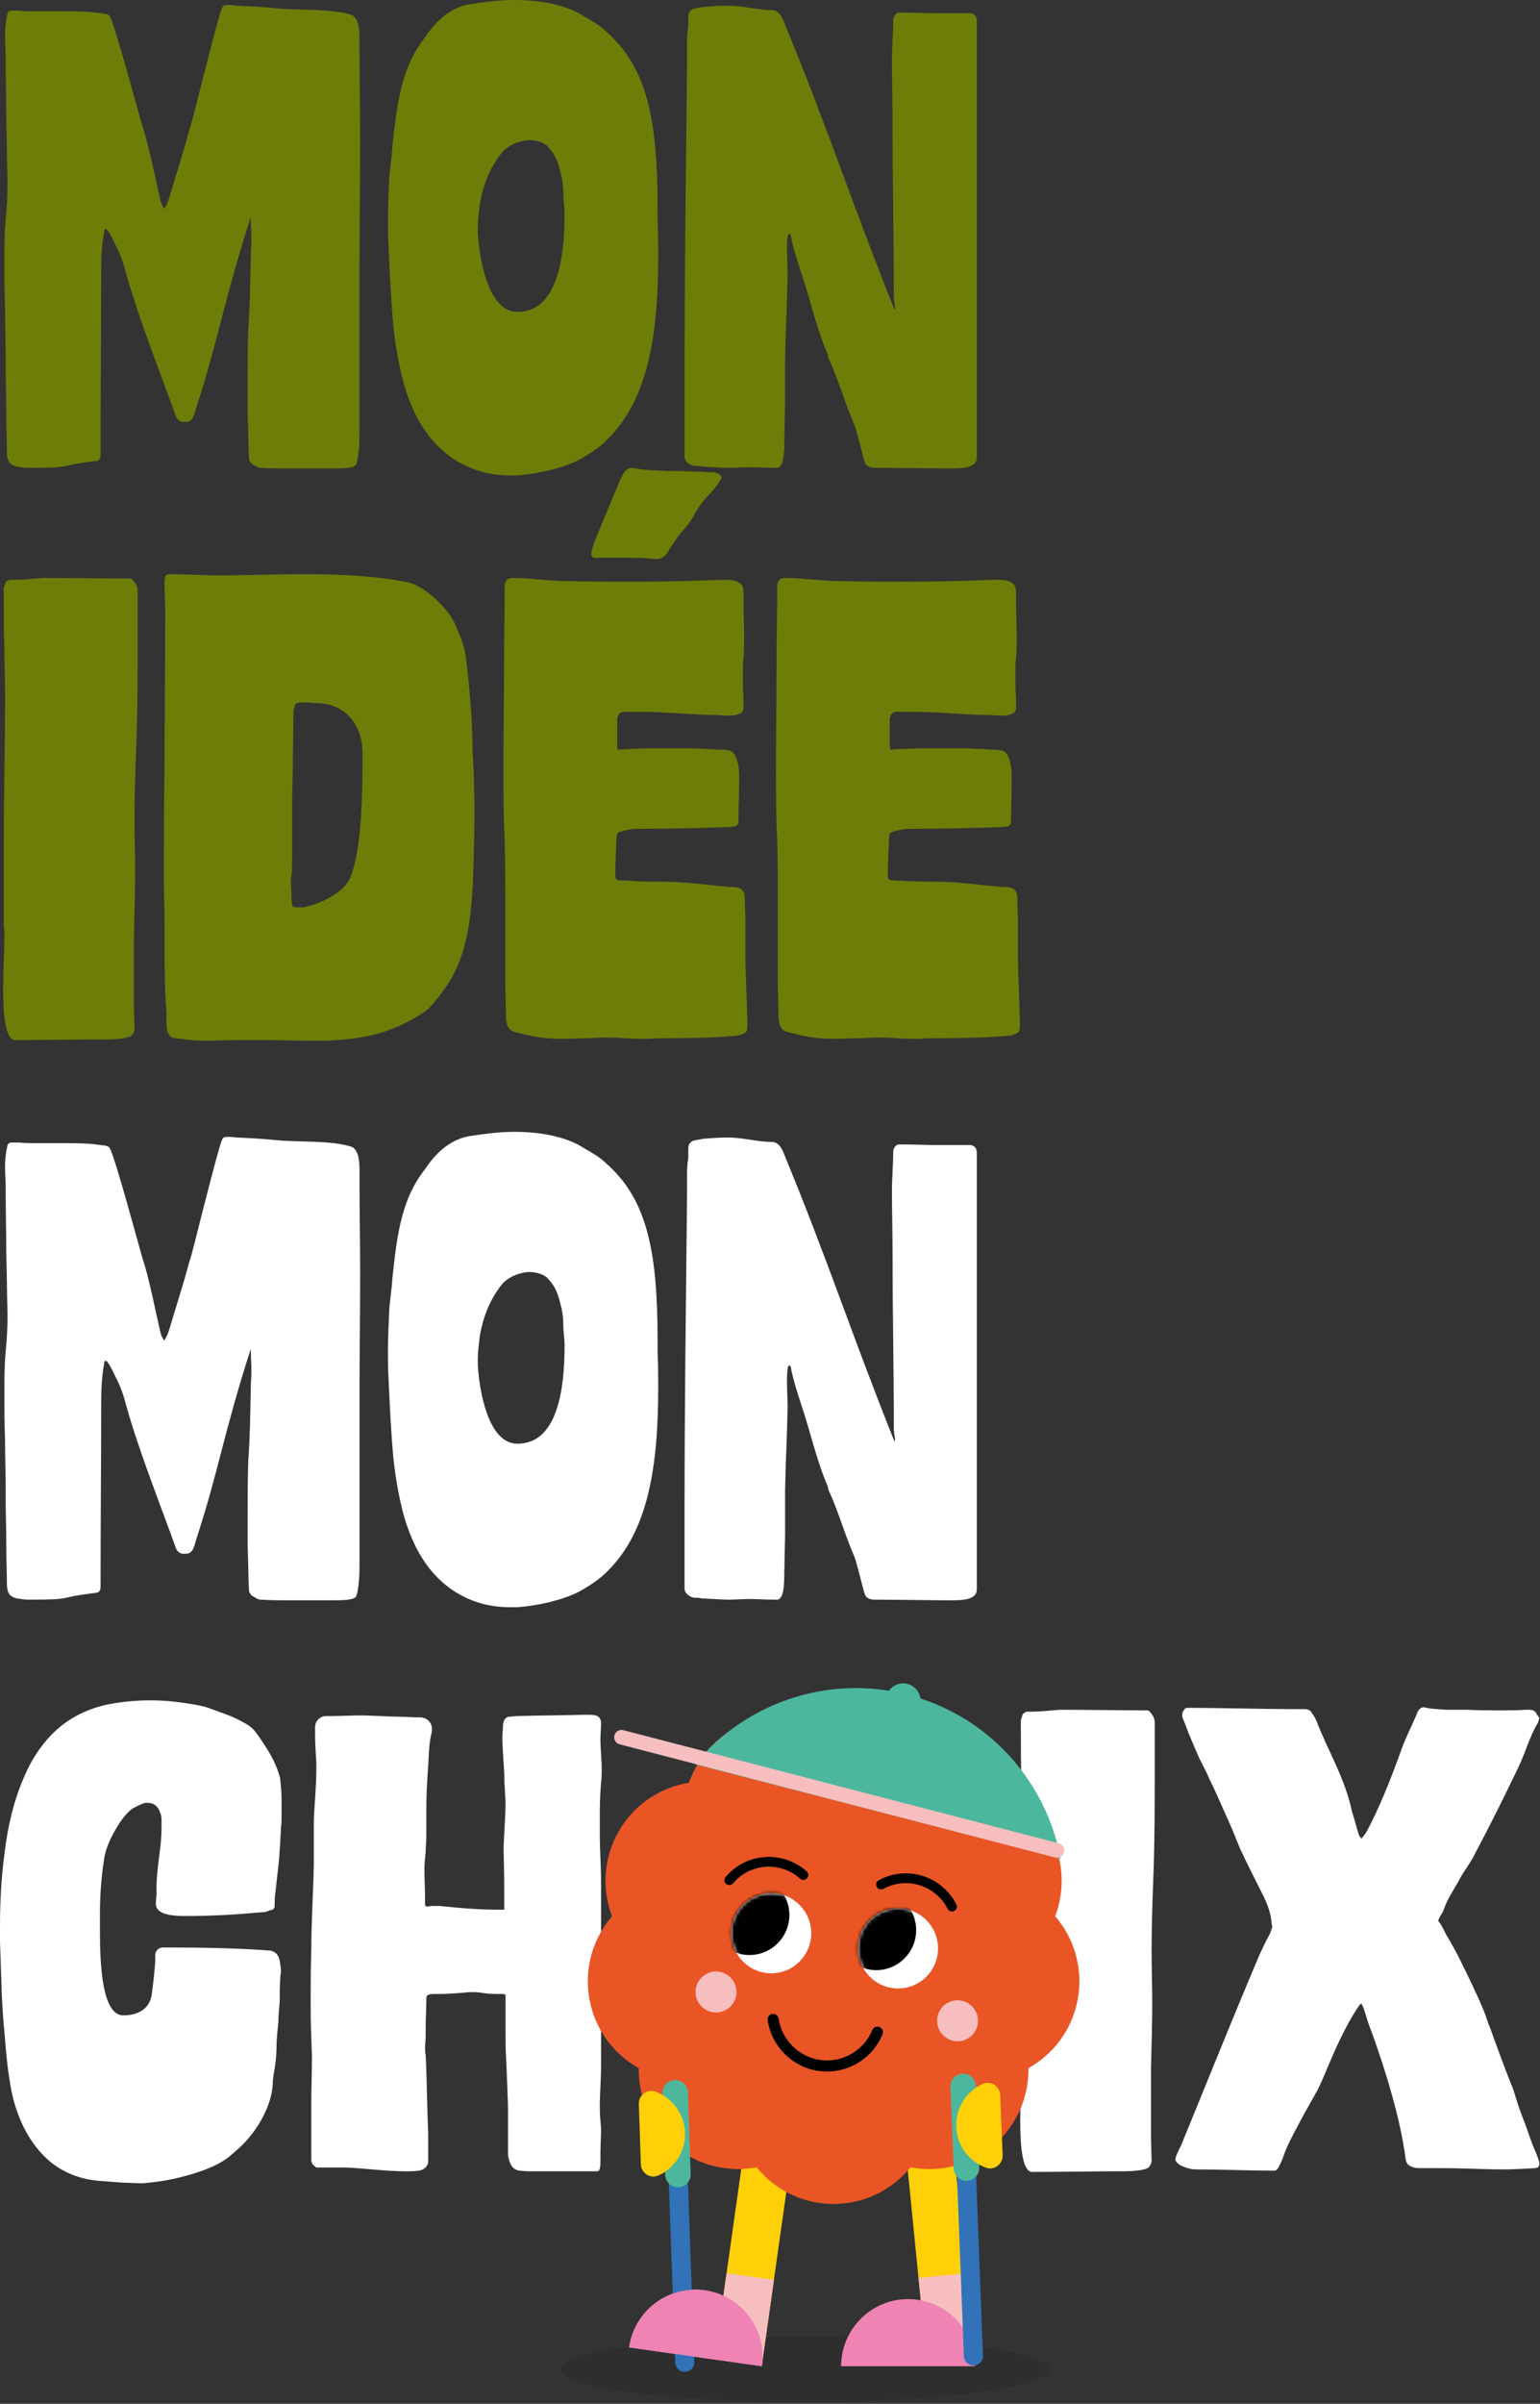
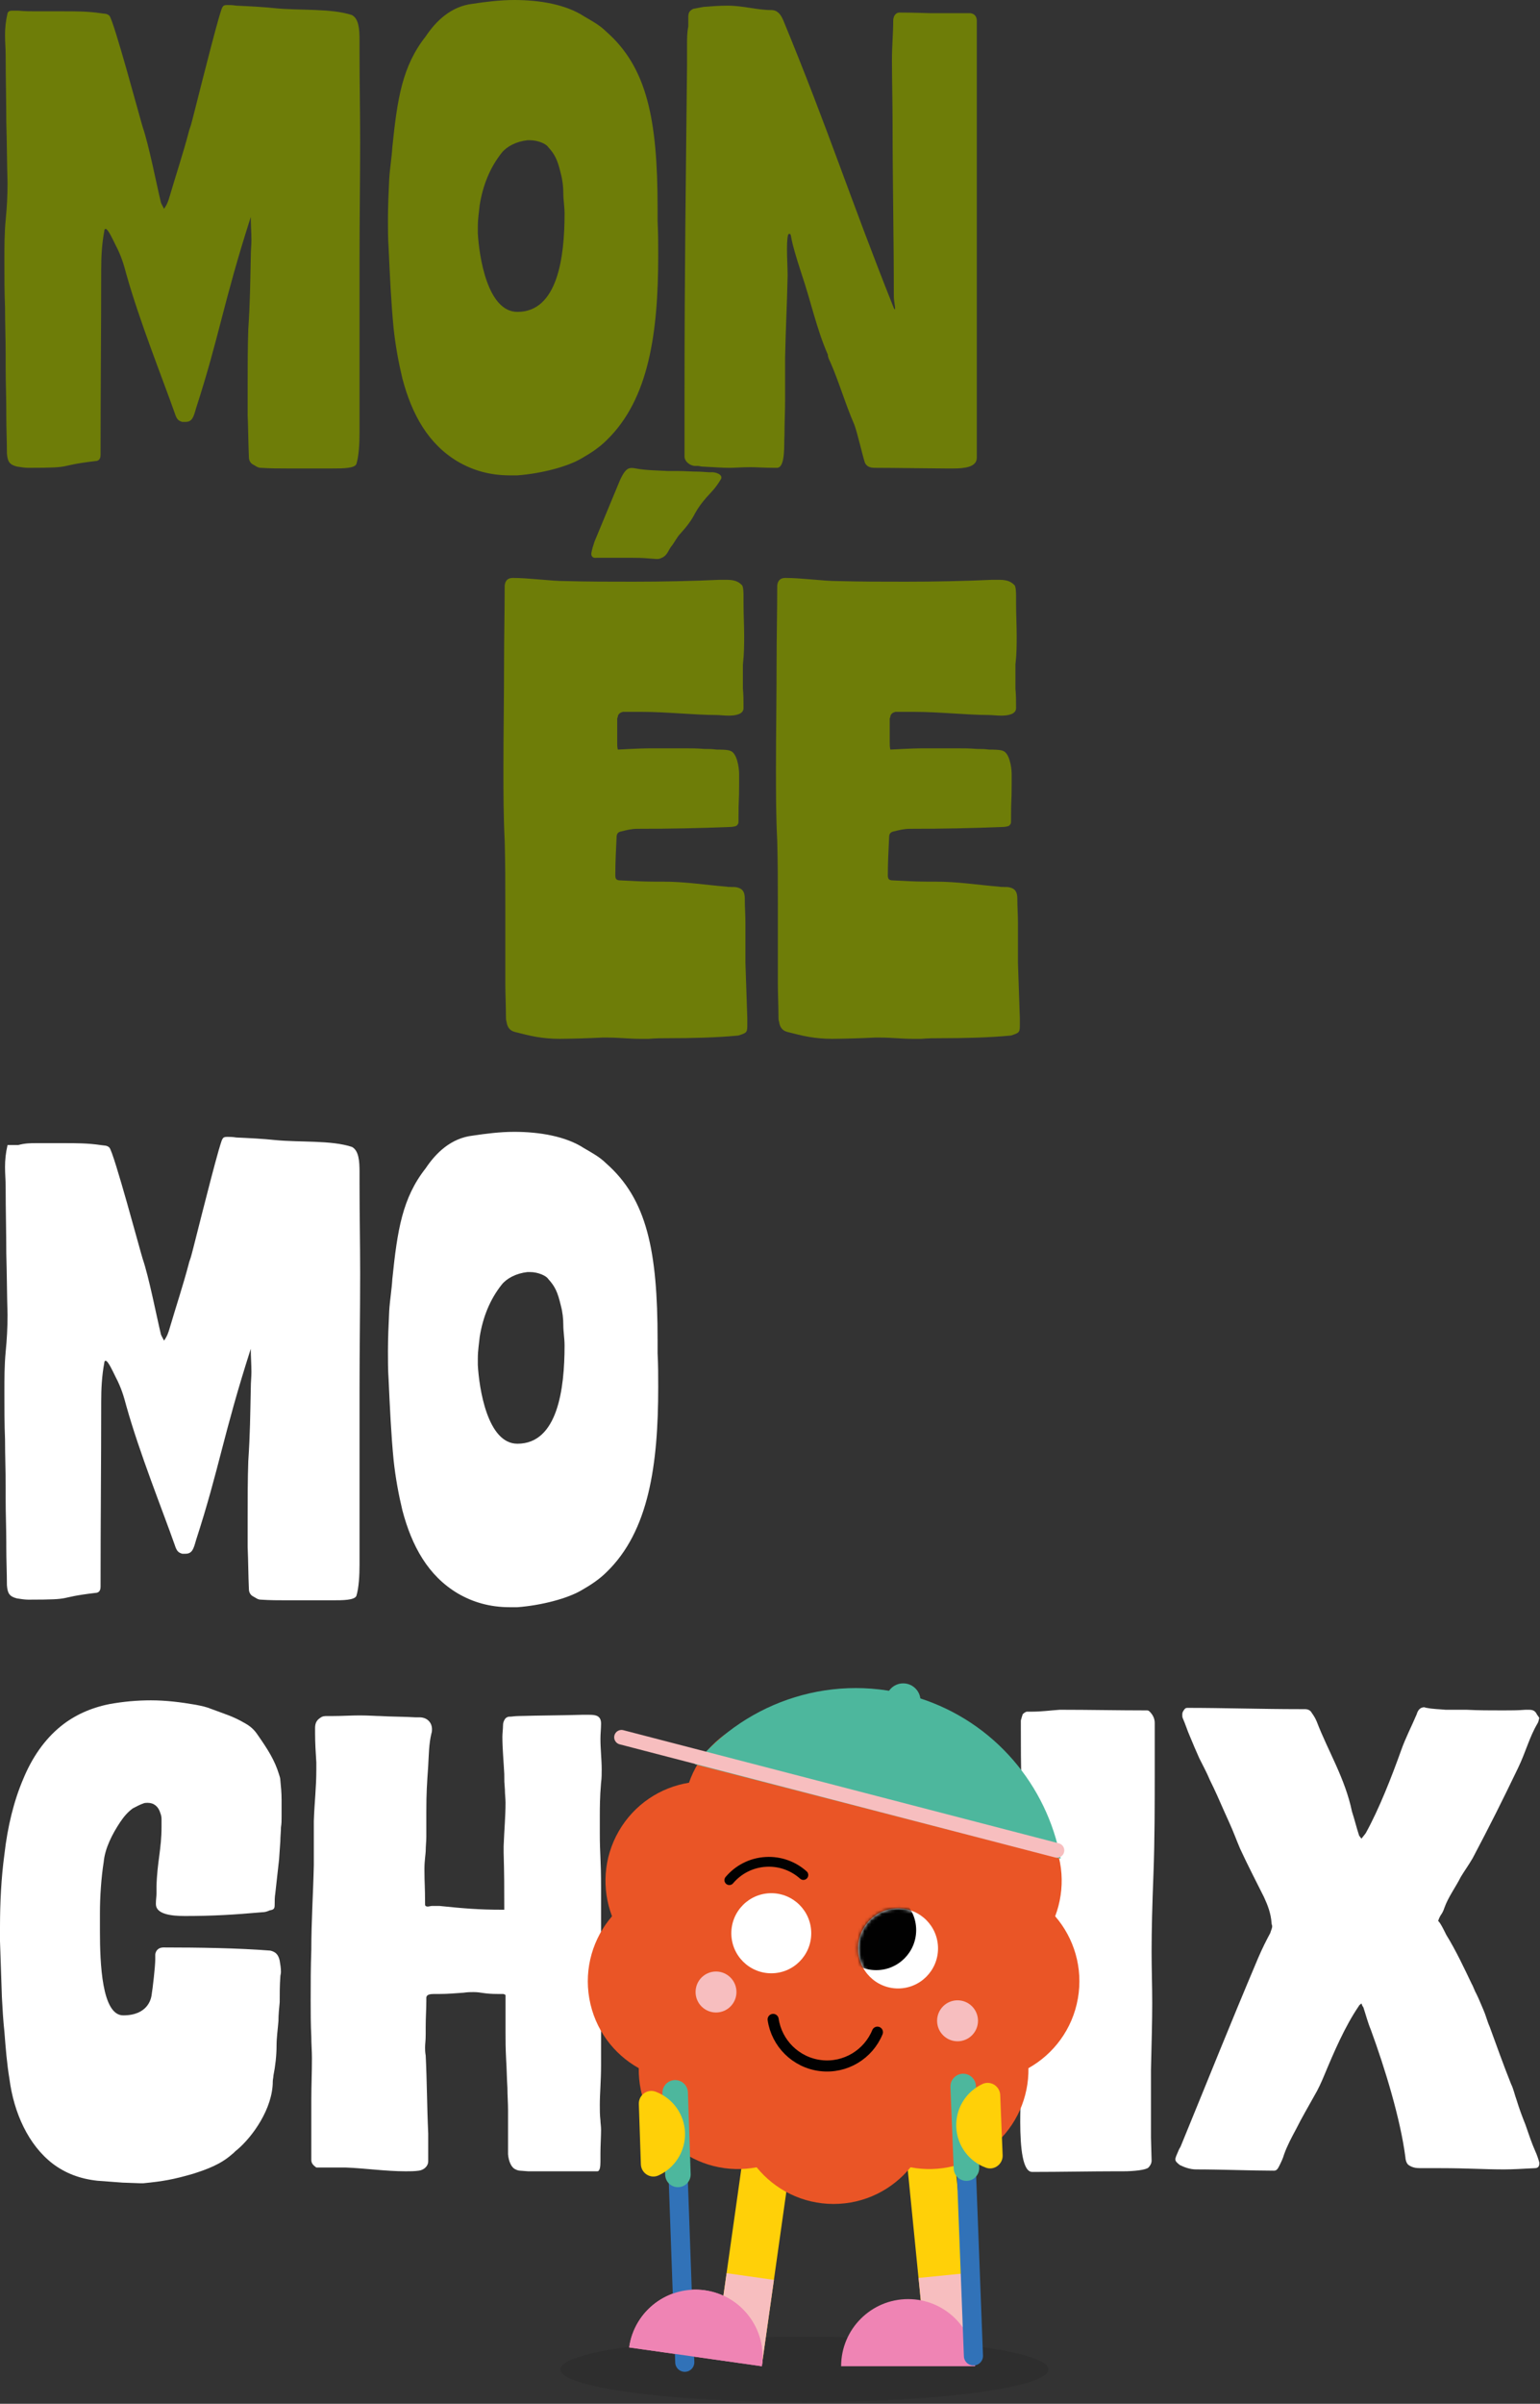
<svg xmlns="http://www.w3.org/2000/svg" width="448" height="699" viewBox="0 0 448 699" fill="none">
  <rect x="0" y="0" width="448" height="699" fill="#333333" stroke="none" />
  <path d="M273.64 301.9C271.812 301.9 270.166 301.9 267.972 302.083H265.595C262.121 302.083 259.561 301.717 256.087 301.717H254.441C251.15 301.9 244.75 302.083 242.008 302.083C239.813 302.083 237.619 301.9 235.425 301.534C233.231 301.169 231.22 300.62 229.025 300.072C227.563 299.706 226.831 298.609 226.648 297.146C226.465 296.597 226.465 296.232 226.465 295.683C226.465 292.392 226.283 289.101 226.283 285.992V263.136C226.283 256.919 226.283 250.702 226.1 244.486C225.734 237.172 225.734 230.223 225.734 223.458C225.734 213.218 225.917 203.345 225.917 192.556C225.917 185.425 226.1 177.563 226.1 170.249C226.283 168.786 227.014 168.055 228.477 168.055C233.231 168.055 239.448 168.969 243.653 168.969C250.236 169.152 257.001 169.152 263.584 169.152C271.812 169.152 280.772 168.969 288.634 168.603H290.463C292.291 168.603 293.754 168.786 295.034 170.066C295.582 170.432 295.582 172.626 295.582 173.357V175.186C295.582 178.843 295.765 181.951 295.765 184.877C295.765 187.437 295.765 189.997 295.399 193.288V200.236C295.582 202.065 295.582 203.893 295.582 205.904C295.582 207.733 293.205 208.099 291.194 208.099C289.914 208.099 288.634 207.916 287.537 207.916C281.503 207.916 273.092 207.002 265.961 207.002H260.475C259.744 207.184 259.195 207.55 259.013 208.281C259.013 208.464 259.013 208.647 258.83 208.83V212.853C258.83 214.498 258.83 215.413 258.83 215.961C258.83 216.692 258.83 217.241 259.013 217.972C259.378 217.972 265.229 217.607 268.155 217.607H278.76C280.406 217.607 282.052 217.607 284.246 217.79C285.526 217.79 286.44 217.79 287.72 217.972C288.634 217.972 291.011 217.972 291.743 218.338C293.571 218.887 294.302 222.909 294.302 225.104V227.846C294.302 234.063 294.12 231.32 294.12 238.269V238.634C294.12 239.366 294.12 239.549 293.571 240.097C293.388 240.28 292.291 240.463 291.925 240.463C282.966 240.829 274.189 241.011 264.681 241.011C263.035 241.011 261.572 241.377 260.11 241.743C259.013 241.926 258.647 242.474 258.647 243.571C258.464 247.228 258.281 250.885 258.281 254.542C258.281 255.639 258.647 256.005 259.744 256.005C263.035 256.188 266.326 256.371 269.618 256.371H271.995C278.577 256.371 284.063 257.285 290.645 257.833C291.56 258.016 292.657 257.833 293.571 258.016C295.399 258.382 295.948 259.479 295.948 261.308C295.948 263.685 296.131 266.062 296.131 268.439V279.958C296.314 284.712 296.497 291.295 296.679 296.049V298.06C296.679 300.072 296.497 300.254 295.034 300.803C294.485 300.986 294.12 301.169 293.571 301.169C287.72 301.717 280.589 301.9 273.64 301.9Z" fill="#6E7D08" />
  <path d="M209.718 139.348C208.072 142.09 206.975 143.004 205.512 144.65C204.232 146.113 203.135 147.576 202.221 149.221C201.124 151.416 199.661 153.244 198.015 155.072C196.918 156.17 196.187 157.815 195.273 158.912C194.541 159.827 194.176 161.289 192.896 162.021C191.433 162.752 191.616 162.569 188.69 162.386C186.862 162.204 185.216 162.204 183.936 162.204H173.514C172.416 162.386 171.868 161.655 172.051 160.741C172.234 159.644 172.599 158.547 172.965 157.45C175.342 151.781 177.719 145.93 180.096 140.262C180.462 139.347 180.828 138.616 181.376 137.702C182.473 136.056 183.205 135.873 185.033 136.239C187.959 136.788 191.25 136.788 194.358 136.97H197.284C199.295 136.97 201.307 137.153 203.318 137.153C204.049 137.153 205.878 137.336 206.609 137.336C208.255 137.153 210.449 138.068 209.718 139.348ZM194.358 301.9C192.53 301.9 190.884 301.9 188.69 302.083H186.313C182.839 302.083 180.279 301.717 176.805 301.717H175.159C171.868 301.9 165.468 302.083 162.726 302.083C160.531 302.083 158.337 301.9 156.143 301.534C153.949 301.169 151.937 300.62 149.743 300.072C148.28 299.706 147.549 298.609 147.366 297.146C147.183 296.598 147.183 296.232 147.183 295.683C147.183 292.392 147.001 289.101 147.001 285.992V263.136C147.001 256.919 147.001 250.702 146.818 244.486C146.452 237.172 146.452 230.223 146.452 223.458C146.452 213.218 146.635 203.345 146.635 192.557C146.635 185.425 146.818 177.563 146.818 170.249C147.001 168.786 147.732 168.055 149.195 168.055C153.949 168.055 160.166 168.969 164.371 168.969C170.954 169.152 177.719 169.152 184.302 169.152C192.53 169.152 201.489 168.969 209.352 168.603H211.18C213.009 168.603 214.472 168.786 215.752 170.066C216.3 170.432 216.3 172.626 216.3 173.357V175.186C216.3 178.843 216.483 181.951 216.483 184.877C216.483 187.437 216.483 189.997 216.117 193.288V200.236C216.3 202.065 216.3 203.893 216.3 205.904C216.3 207.733 213.923 208.099 211.912 208.099C210.632 208.099 209.352 207.916 208.255 207.916C202.221 207.916 193.81 207.002 186.679 207.002H181.193C180.462 207.184 179.913 207.55 179.73 208.282C179.73 208.464 179.73 208.647 179.548 208.83V212.853C179.548 214.498 179.548 215.413 179.548 215.961C179.548 216.693 179.548 217.241 179.73 217.972C180.096 217.972 185.947 217.607 188.873 217.607H199.478C201.124 217.607 202.769 217.607 204.964 217.79C206.244 217.79 207.158 217.79 208.438 217.972C209.352 217.972 211.729 217.972 212.46 218.338C214.289 218.887 215.02 222.909 215.02 225.104V227.846C215.02 234.063 214.837 231.32 214.837 238.269V238.634C214.837 239.366 214.837 239.549 214.289 240.097C214.106 240.28 213.009 240.463 212.643 240.463C203.684 240.829 194.907 241.011 185.399 241.011C183.753 241.011 182.29 241.377 180.828 241.743C179.73 241.926 179.365 242.474 179.365 243.571C179.182 247.228 178.999 250.885 178.999 254.542C178.999 255.639 179.365 256.005 180.462 256.005C183.753 256.188 187.044 256.371 190.336 256.371H192.713C199.295 256.371 204.781 257.285 211.363 257.834C212.278 258.016 213.375 257.834 214.289 258.016C216.117 258.382 216.666 259.479 216.666 261.308C216.666 263.685 216.849 266.062 216.849 268.439V279.958C217.032 284.712 217.214 291.295 217.397 296.049V298.06C217.397 300.072 217.214 300.254 215.752 300.803C215.203 300.986 214.837 301.169 214.289 301.169C208.438 301.717 201.307 301.9 194.358 301.9Z" fill="#6E7D08" />
-   <path d="M137.655 253.811C137.472 260.393 136.924 267.342 135.644 272.827C134.912 276.301 133.815 279.593 132.17 282.884C130.341 286.541 127.781 289.832 125.039 292.94C124.49 293.672 123.393 294.22 122.662 294.769C114.982 299.706 107.119 302.266 94.503 302.631H89.383C84.995 302.631 81.338 302.449 76.766 302.449H69.818C66.527 302.449 63.053 302.631 59.762 302.631C57.202 302.631 54.642 302.449 52.813 302.083C52.448 302.083 51.168 301.9 50.802 301.9C48.974 301.717 48.425 299.706 48.425 297.329V294.769C48.059 289.649 47.876 284.164 47.876 278.678V268.622C47.876 264.416 47.694 261.308 47.694 256.554V248.325C47.694 239.549 47.694 232.6 47.876 222.361C47.876 207.733 48.059 193.654 48.059 178.477C48.059 175.003 47.876 172.626 47.876 169.152C47.876 168.786 47.876 168.238 48.059 167.872C48.059 167.14 48.791 166.958 49.339 166.958C54.093 166.958 58.664 167.323 63.236 167.323C71.281 167.323 80.058 166.958 88.652 166.958C99.44 166.958 109.862 167.506 118.639 169.335C123.759 170.432 130.341 177.014 132.353 181.403C133.815 184.877 135.278 188.168 135.644 192.008C136.558 199.688 137.472 209.561 137.472 218.521C137.838 224.189 138.021 230.589 138.021 236.44C138.021 242.291 137.838 247.96 137.655 253.811ZM105.474 219.252C105.474 210.659 100.537 204.807 92.492 204.442C91.212 204.442 89.932 204.259 88.652 204.259C87.92 204.259 87.006 204.259 86.275 204.442C85.909 204.624 85.543 205.539 85.543 206.087C85.36 206.453 85.36 206.819 85.36 207.367C85.36 212.67 85.178 217.972 85.178 223.275C85.178 225.104 84.995 230.406 84.995 232.235V247.777C84.995 249.788 84.995 251.799 84.812 254.177C84.812 254.542 84.629 254.908 84.629 255.456C84.629 257.468 84.812 259.845 84.812 261.49C84.812 262.222 84.995 262.953 85.178 263.685C85.726 263.868 87.006 263.868 87.737 263.868H88.286C93.406 262.77 100.354 259.479 102 254.908C105.291 246.863 105.474 230.04 105.474 219.252Z" fill="#6E7D08" />
-   <path d="M38.215 301.169C37.484 301.9 33.827 302.266 30.901 302.266H28.159C22.125 302.266 12.434 302.449 4.388 302.449C1.646 302.449 0.914 295.5 0.914 287.821C0.914 282.335 1.28 276.301 1.28 272.827C1.28 272.096 1.28 271.547 1.28 270.999C1.097 269.353 1.097 268.256 1.097 266.976C1.097 265.879 1.097 264.782 1.097 263.502V245.4C1.097 231.686 1.463 217.241 1.463 204.259V200.785C1.463 196.762 1.28 192.922 1.28 188.899C1.097 183.963 1.097 179.026 1.097 173.723V171.163C1.28 170.432 1.463 169.883 1.646 169.335C2.011 168.969 2.56 168.603 2.926 168.603H4.388C7.131 168.603 9.691 168.238 12.434 168.055C21.21 168.055 29.256 168.238 37.667 168.238C38.032 168.238 38.215 168.238 38.581 168.603C39.495 169.517 40.044 170.615 40.044 171.895V185.242C40.044 195.482 40.044 205.904 39.678 215.595C39.312 225.104 39.13 232.052 39.13 238.451C39.13 243.388 39.312 248.142 39.312 253.445C39.312 258.748 39.13 264.965 38.947 272.827V292.392C38.947 292.575 39.13 298.974 39.13 299.157C39.13 299.889 38.764 300.62 38.215 301.169Z" fill="#6E7D08" />
  <path d="M284.161 133.114C284.161 135.857 280.504 136.222 277.396 136.222C276.482 136.222 275.567 136.222 274.836 136.222C271.728 136.222 259.294 136.04 254.54 136.04C253.077 136.04 252.163 135.674 251.614 134.577C250.883 132.383 249.42 125.8 248.506 123.423C245.946 117.572 244.117 111.172 241.558 105.321C241.192 104.59 240.826 103.858 240.826 103.127C237.535 95.63 235.889 87.585 233.147 79.539C229.49 68.386 230.404 68.751 229.855 68.02H229.49C229.124 68.02 228.941 69.848 228.941 72.408C228.941 74.968 229.124 78.077 229.124 80.088C228.941 89.413 228.575 94.716 228.392 104.041V116.292C228.392 119.583 228.21 123.057 228.21 126.531C228.027 129.091 228.575 136.04 226.015 136.04H225.467C222.358 136.04 220.164 135.857 218.336 135.857C215.776 135.857 213.947 136.04 212.119 136.04C210.108 136.04 207.913 135.857 204.256 135.674C203.891 135.674 203.525 135.491 202.976 135.491H202.245C200.782 135.491 199.137 134.211 199.137 132.748V114.098C199.137 77.894 199.502 54.306 199.868 18.834V12.982C199.868 11.154 199.868 9.508 200.234 7.68V4.937C200.234 3.657 200.599 3.109 201.697 2.56L204.622 2.011C206.816 1.829 209.376 1.646 211.57 1.646C216.324 1.646 220.164 2.926 224.37 2.926C226.198 2.926 227.113 4.206 227.844 5.851C241.192 38.215 247.043 57.049 260.025 89.596C260.208 89.779 260.208 89.962 260.208 89.962C260.391 89.962 260.391 89.779 260.391 89.596C260.391 89.047 260.025 87.402 260.025 86.122C260.025 68.751 259.66 53.575 259.66 36.021C259.66 29.622 259.477 23.405 259.477 17.188C259.477 13.531 259.842 9.691 259.842 6.034C259.842 4.937 260.391 3.657 261.671 3.657C266.608 3.657 269.533 3.84 270.996 3.84H282.333C283.613 4.023 284.161 4.937 284.161 6.034V133.114Z" fill="#6E7D08" />
  <path d="M176.488 127.994C174.293 130.188 171.734 131.834 169.174 133.297C165.151 135.674 157.654 137.685 150.523 138.234H148.329C142.478 138.234 137.541 136.771 133.152 134.211C124.559 129.091 119.805 120.497 117.062 110.075C115.965 105.504 115.05 100.567 114.502 95.447C113.771 87.95 113.405 79.905 113.039 71.86C112.856 69.3 112.856 66.374 112.856 63.814C112.856 59.974 113.039 56.135 113.222 52.112C113.405 49.004 113.953 45.895 114.136 42.787C115.599 28.524 117.062 19.199 123.827 10.605C126.753 6.217 131.141 1.828 137.541 1.097C141.198 0.549 145.403 0 149.609 0C156.923 0 164.602 1.28 169.905 4.754C172.099 6.034 174.476 7.314 176.305 9.142C188.19 19.565 191.298 34.558 191.298 60.523V64.363C191.481 67.654 191.481 70.945 191.481 74.237C191.481 96.91 188.739 116.109 176.488 127.994ZM163.14 50.466C162.225 46.626 161.494 44.981 159.483 42.787C158.934 41.872 156.557 40.775 154.18 40.775H153.449C150.157 41.141 147.415 42.604 145.952 44.432C142.478 48.821 140.466 53.94 139.552 59.609C139.369 61.437 139.004 63.631 139.004 65.826V67.837C139.369 74.419 141.746 90.693 150.523 90.693C162.225 90.693 164.237 74.785 164.237 62.169C164.237 59.974 163.871 58.146 163.871 56.135C163.871 54.489 163.688 52.478 163.14 50.466Z" fill="#6E7D08" />
  <path d="M2.194 3.84C2.377 3.291 2.926 3.108 3.474 3.108H5.303C7.314 3.291 8.96 3.291 10.605 3.291H18.651C22.125 3.291 25.599 3.291 29.256 3.84C30.17 4.023 31.084 3.84 31.816 4.571C33.096 5.851 40.958 35.29 41.507 36.935C43.335 42.238 45.529 53.575 46.809 58.877C46.992 59.426 47.358 59.974 47.724 60.706C48.638 59.426 49.004 58.329 49.369 57.049C51.198 50.832 53.209 44.798 54.855 38.581C55.038 37.667 55.403 36.935 55.586 36.204C55.952 35.107 61.072 14.262 63.631 5.303C64.363 2.926 64.546 2.011 65.094 1.646C65.46 1.463 65.826 1.463 66.191 1.463C66.74 1.463 67.654 1.463 68.751 1.646C72.774 1.828 76.431 2.011 79.905 2.377C87.219 3.108 96.361 2.377 102.395 4.388C104.407 5.485 104.59 8.594 104.59 11.702C104.59 12.982 104.59 14.262 104.59 15.542C104.59 23.77 104.772 32.73 104.772 41.141C104.772 52.295 104.59 63.631 104.59 74.968V125.8C104.59 128.908 104.407 132.565 103.675 134.942C103.127 136.222 99.653 136.222 96.727 136.222H83.379C81.002 136.222 78.625 136.222 75.882 136.04C74.968 136.04 74.419 135.491 73.688 135.125C72.957 134.76 72.408 134.028 72.408 132.931C72.225 128.908 72.225 124.886 72.043 120.68V112.086C72.043 106.601 72.043 101.115 72.225 95.813C72.774 87.402 72.774 82.831 72.957 74.602C72.957 72.774 73.14 71.311 73.14 69.848C73.14 67.654 72.957 65.277 72.957 63.083C64.911 88.133 63.814 97.824 57.049 118.669C56.318 121.229 55.952 122.692 53.94 122.692H53.026C51.746 122.326 51.38 121.777 50.832 120.132C47.358 110.258 40.593 93.436 36.753 79.722C36.021 76.979 35.29 74.419 33.644 71.311C32.913 69.848 31.45 66.557 30.719 66.557C30.536 66.557 30.353 66.74 30.353 67.106C29.622 70.945 29.439 74.785 29.439 78.442C29.439 97.093 29.256 112.269 29.256 132.2C29.256 133.297 28.89 133.845 28.159 134.028C15.542 135.491 22.49 136.04 8.228 136.04C7.314 136.04 6.034 135.857 4.937 135.674C2.743 135.125 2.194 134.211 2.011 131.834C2.011 128.36 1.829 124.52 1.829 120.68V119.583C1.829 115.378 1.646 111.172 1.646 106.784V103.127C1.646 98.555 1.463 93.984 1.463 89.413C1.28 85.025 1.28 80.271 1.28 75.882C1.28 71.677 1.28 67.837 1.646 63.997C2.011 60.34 2.194 56.866 2.194 53.209C2.011 47.358 2.011 41.324 1.829 35.29C1.829 29.256 1.646 22.673 1.646 16.091C1.646 14.079 1.463 12.251 1.463 10.239C1.463 8.228 1.646 6.217 2.194 3.84Z" fill="#6E7D08" />
  <path d="M396.051 534.667C396.599 533.935 396.965 533.569 397.331 533.021C401.17 526.073 404.827 516.747 407.57 509.068C408.85 505.411 410.679 501.937 412.141 498.462C412.507 497.183 413.238 496.451 414.336 496.451C414.518 496.451 414.701 496.634 415.067 496.634C416.895 497 418.724 497 420.552 497.183H426.586C430.06 497.365 433.717 497.365 437.192 497.365C439.386 497.365 441.58 497.365 443.774 497.183H444.688C445.786 497.183 446.517 497.365 447.065 498.462C447.248 498.828 447.614 499.194 447.797 499.56C447.614 500.108 447.614 500.657 447.248 501.205C444.871 505.228 443.957 509.251 441.58 514.188C436.643 524.427 433.717 530.278 428.415 540.335C427.135 542.529 426.038 543.992 424.941 545.82C423.478 548.746 421.284 551.672 420.187 554.78C419.455 556.974 419.09 556.426 418.358 558.62C418.907 558.803 420.552 562.277 420.735 562.642C423.478 567.031 426.221 572.882 428.049 576.722C428.598 577.636 428.963 578.916 429.512 579.83C430.243 581.293 430.792 582.756 431.523 584.401C432.255 586.047 432.62 587.693 433.352 589.338C435.363 594.824 437.374 600.492 439.569 605.978C440.3 607.44 440.666 609.269 441.214 610.732C441.946 613.109 442.677 615.12 443.774 617.863C444.871 620.971 445.42 622.8 446.7 625.725C447.065 626.457 447.614 628.102 447.797 628.834V629.199C447.797 630.114 447.248 630.479 446.517 630.479C443.043 630.662 440.117 630.845 437.557 630.845C431.523 630.845 426.952 630.479 419.09 630.479H413.238C411.776 630.479 410.861 630.297 409.764 629.565C409.033 629.017 408.85 627.737 408.85 627.371C407.387 616.034 402.816 601.224 398.793 590.253C397.879 588.058 397.331 585.864 396.599 583.67C396.416 583.487 396.233 583.122 396.051 582.573C395.685 582.939 395.319 583.122 395.319 583.304C391.297 589.156 388.005 596.835 385.263 603.418C384.348 605.612 383.434 607.623 382.337 609.452C380.508 612.743 378.68 615.851 377.034 619.143C375.754 621.52 374.474 623.897 373.56 626.457C373.195 627.737 372.646 628.834 372.097 629.931C371.732 630.662 371.366 631.211 370.635 631.211C364.418 631.211 355.275 630.845 347.961 630.845C346.316 630.845 344.67 630.297 343.207 629.565C342.293 628.834 341.927 628.468 341.927 627.919C341.927 627.371 342.293 626.64 342.842 625.36C343.024 624.811 343.39 624.445 343.573 623.897C352.35 602.504 357.104 590.435 366.063 569.225C367.343 566.299 368.258 564.471 369.538 562.094C369.72 561.363 370.086 560.814 370.086 560.083C370.086 559.9 369.903 559.534 369.903 559.168C369.72 556.426 368.806 554.049 367.709 551.672C365.332 546.917 362.955 542.346 360.761 537.592C359.664 535.032 358.749 532.472 357.652 530.095C357.104 528.815 356.555 527.718 356.007 526.438C354.727 523.513 353.447 520.587 351.984 517.662C351.07 515.467 349.973 513.456 348.876 511.262C347.961 509.251 347.047 507.056 346.133 504.862C345.401 503.217 344.853 501.388 344.122 499.742C343.939 499.377 343.939 499.011 343.939 498.645C343.939 498.462 343.939 498.097 344.122 497.731C344.487 497.183 344.67 496.634 345.401 496.634C355.824 496.634 367.161 497 377.949 497C378.497 497 379.046 497 379.594 497C380.508 497 381.24 497.365 381.606 498.097C382.154 498.828 382.703 499.742 383.068 500.657C386.36 509.251 391.297 517.113 393.308 526.804C394.039 528.998 394.588 531.375 395.319 533.569C395.319 533.752 395.502 533.935 396.051 534.667Z" fill="white" />
  <path d="M334.095 630.297C333.363 631.028 329.706 631.394 326.781 631.394H324.038C318.004 631.394 308.313 631.577 300.268 631.577C297.525 631.577 296.794 624.628 296.794 616.949C296.794 611.463 297.159 605.429 297.159 601.955C297.159 601.224 297.159 600.675 297.159 600.127C296.976 598.481 296.976 597.384 296.976 596.104C296.976 595.007 296.976 593.91 296.976 592.63V574.528C296.976 560.814 297.342 546.369 297.342 533.387V529.913C297.342 525.89 297.159 522.05 297.159 518.027C296.976 513.09 296.976 508.154 296.976 502.851V500.291C297.159 499.56 297.342 499.011 297.525 498.463C297.891 498.097 298.439 497.731 298.805 497.731H300.268C303.01 497.731 305.57 497.365 308.313 497.183C317.09 497.183 325.135 497.365 333.546 497.365C333.912 497.365 334.095 497.365 334.46 497.731C335.375 498.645 335.923 499.743 335.923 501.022V514.37C335.923 524.61 335.923 535.032 335.558 544.723C335.192 554.231 335.009 561.18 335.009 567.579C335.009 572.516 335.192 577.27 335.192 582.573C335.192 587.876 335.009 594.092 334.826 601.955V621.52C334.826 621.703 335.009 628.102 335.009 628.285C335.009 629.017 334.643 629.748 334.095 630.297Z" fill="white" />
  <path d="M90.562 628.102V610.915C90.562 606.709 90.745 602.686 90.745 598.481C90.745 596.469 90.562 594.275 90.562 592.264C90.379 588.79 90.379 585.133 90.379 581.659C90.379 576.722 90.379 571.968 90.562 567.031C90.562 558.803 91.11 550.574 91.293 542.346V529.547C91.476 524.061 92.024 519.856 92.024 514.553V512.542C91.842 509.799 91.659 506.874 91.659 503.948V502.485C91.659 501.205 92.024 500.291 93.121 499.56C93.853 499.011 94.401 499.011 95.133 499.011H96.778C99.338 499.011 102.081 498.828 104.641 498.828C107.201 498.828 109.578 499.011 110.675 499.011C113.235 499.194 118.172 499.194 120.732 499.377H122.012C124.206 499.377 125.669 500.84 125.669 502.851C125.669 503.217 125.669 503.582 125.486 504.131C124.754 507.239 124.754 510.348 124.572 513.456C124.206 518.759 124.023 521.319 124.023 526.804V534.118C124.023 535.398 123.84 536.861 123.84 538.324C123.84 538.872 123.474 541.249 123.474 543.26V543.992C123.474 547.649 123.657 548.38 123.657 553.866C123.657 554.231 124.023 554.414 124.389 554.414C124.754 554.414 125.303 554.231 125.669 554.231H127.863C134.994 554.963 139.382 555.329 145.965 555.329H146.696V554.963C146.696 548.563 146.696 545.089 146.513 538.689V536.861C146.696 531.924 147.062 528.267 147.062 524.244C147.062 522.964 146.879 521.684 146.879 520.404C146.696 517.845 146.696 518.393 146.696 515.833C146.513 512.176 146.148 508.519 146.148 505.045C146.148 503.948 146.331 502.851 146.331 501.754C146.331 501.022 146.513 500.474 146.879 499.925C147.062 499.56 147.61 499.194 148.159 499.194H148.342C148.89 499.194 149.805 499.011 150.719 499.011C156.753 498.828 163.335 498.828 169.369 498.645H171.381C173.209 498.645 174.855 498.828 174.855 501.205C174.855 502.668 174.672 504.131 174.672 505.594C174.672 508.702 175.038 511.628 175.038 514.553C175.038 515.833 175.038 517.113 174.855 518.393C174.489 522.599 174.489 525.89 174.489 528.45V533.021C174.489 539.421 174.855 540.701 174.855 548.929V600.492C174.855 605.246 174.489 608.538 174.489 612.194C174.489 613.474 174.489 615.12 174.672 616.583C174.672 617.314 174.855 618.229 174.855 619.326C174.855 621.337 174.672 623.897 174.672 626.274V628.651C174.672 630.114 174.489 631.394 173.758 631.394H153.644C153.279 631.394 151.633 631.211 151.267 631.211C150.902 631.211 150.353 631.028 149.988 630.845C148.708 630.297 147.976 628.468 147.793 626.457V613.657C147.793 611.463 147.61 609.269 147.61 607.075C147.428 604.332 147.428 601.772 147.245 599.029C147.062 595.555 147.062 593.178 147.062 590.984V580.196C147.062 580.013 146.513 579.83 146.331 579.83H144.868C140.662 579.83 140.114 579.282 137.737 579.282C137.005 579.282 136.091 579.282 134.811 579.465C132.068 579.647 130.24 579.83 127.863 579.83H126.217C125.12 579.83 124.023 580.013 124.023 580.927V581.842C124.023 584.401 123.84 586.413 123.84 589.521V591.533C123.84 593.544 123.657 594.275 123.657 595.372C123.657 596.104 123.657 596.652 123.84 597.749C124.206 604.881 124.206 612.56 124.572 620.423V628.468C124.572 629.931 123.292 631.028 121.829 631.211C120.549 631.394 119.269 631.394 117.989 631.394C112.321 631.394 105.738 630.479 100.618 630.297H92.024C91.293 629.748 90.562 629.199 90.562 628.102Z" fill="white" />
  <path d="M35.656 634.685C33.096 634.502 30.719 634.319 28.342 634.136C23.222 633.588 19.016 631.942 15.359 629.199C8.228 623.714 4.023 614.389 2.743 604.515C2.011 600.126 1.646 595.555 1.28 590.801C0.914 587.51 0.731 584.036 0.549 580.744C0.366 575.076 0.183 569.774 0 564.471V560.448C0 553.134 0.366 546.003 1.28 539.238C2.194 531.192 4.023 523.696 6.765 517.296C9.325 511.079 12.982 505.776 17.736 501.937C21.576 498.828 26.33 496.634 31.816 495.537C35.838 494.806 39.861 494.44 43.884 494.44C48.272 494.44 52.66 494.988 56.866 495.72C58.694 496.085 59.792 496.268 61.62 497C65.46 498.462 67.654 499.011 71.128 501.022C72.774 501.937 73.871 502.851 74.968 504.496C77.894 508.702 79.905 511.81 81.185 516.016C81.368 516.565 81.551 517.113 81.551 517.662C81.733 519.49 81.916 521.319 81.916 523.33V528.267C81.916 529.364 81.916 530.278 81.733 531.375C81.733 532.655 81.551 534.118 81.551 535.398L81.185 540.701C80.819 543.809 80.454 547.466 80.088 550.574C79.905 551.671 79.905 552.769 79.905 553.866C79.905 554.963 79.722 555.328 78.442 555.511C77.711 555.877 76.979 556.06 76.248 556.06C68.02 556.791 61.803 557.157 53.758 557.157C49.735 557.157 45.346 556.608 45.346 553.683C45.346 552.22 45.529 551.672 45.529 550.392V548.563C45.712 541.432 46.992 537.775 46.992 531.192V529.364C46.992 528.633 46.992 528.084 46.626 527.17C46.078 525.341 44.798 524.244 42.969 524.244C42.604 524.244 42.055 524.244 41.69 524.427C40.592 524.793 39.678 525.341 38.581 525.89C37.118 526.987 36.021 528.267 34.924 529.912C32.73 533.204 30.536 537.409 30.17 541.432C29.439 546.003 29.073 551.671 29.073 556.243C29.073 557.523 29.073 559.351 29.073 561.545C29.073 570.871 29.622 586.047 35.838 586.047C42.969 586.047 43.884 581.293 44.067 580.379C44.432 578.185 45.164 571.785 45.164 569.774V568.311C45.346 567.031 46.261 566.299 47.541 566.299C57.963 566.299 69.3 566.482 78.625 567.214C80.271 567.579 81.002 568.494 81.368 570.139C81.551 571.236 81.733 572.333 81.733 573.431C81.733 573.979 81.551 574.345 81.551 574.893C81.368 577.27 81.368 579.83 81.368 582.207C81.185 584.036 81.002 585.864 81.002 587.693C80.819 590.07 80.454 592.447 80.454 594.824C80.454 597.749 80.088 600.858 79.539 603.601C79.539 604.149 79.356 604.698 79.356 605.246C79.356 613.109 73.505 621.337 68.934 625.177C68.385 625.542 68.02 626.091 67.471 626.457C64.18 629.382 60.157 630.845 56.135 632.125C50.466 633.771 47.358 634.319 41.69 634.868H40.775L35.656 634.685Z" fill="white" />
-   <path d="M284.161 462.242C284.161 464.985 280.504 465.35 277.396 465.35C276.482 465.35 275.567 465.35 274.836 465.35C271.728 465.35 259.294 465.167 254.54 465.167C253.077 465.167 252.163 464.802 251.614 463.705C250.883 461.51 249.42 454.928 248.506 452.551C245.946 446.7 244.117 440.3 241.558 434.449C241.192 433.717 240.826 432.986 240.826 432.255C237.535 424.758 235.889 416.713 233.147 408.667C229.49 397.513 230.404 397.879 229.855 397.148H229.49C229.124 397.148 228.941 398.976 228.941 401.536C228.941 404.096 229.124 407.204 229.124 409.216C228.941 418.541 228.575 423.844 228.392 433.169V445.42C228.392 448.711 228.21 452.185 228.21 455.659C228.027 458.219 228.575 465.167 226.015 465.167H225.467C222.358 465.167 220.164 464.985 218.336 464.985C215.776 464.985 213.947 465.167 212.119 465.167C210.108 465.167 207.913 464.985 204.256 464.802C203.891 464.802 203.525 464.619 202.976 464.619H202.245C200.782 464.619 199.137 463.339 199.137 461.876V443.226C199.137 407.022 199.502 383.434 199.868 347.961V342.11C199.868 340.282 199.868 338.636 200.234 336.808V334.065C200.234 332.785 200.599 332.236 201.697 331.688L204.622 331.139C206.816 330.956 209.376 330.774 211.57 330.774C216.324 330.774 220.164 332.053 224.37 332.053C226.198 332.053 227.113 333.333 227.844 334.979C241.192 367.343 247.043 386.177 260.025 418.724C260.208 418.907 260.208 419.09 260.208 419.09C260.391 419.09 260.391 418.907 260.391 418.724C260.391 418.175 260.025 416.53 260.025 415.25C260.025 397.879 259.66 382.703 259.66 365.149C259.66 358.749 259.477 352.533 259.477 346.316C259.477 342.659 259.842 338.819 259.842 335.162C259.842 334.065 260.391 332.785 261.671 332.785C266.608 332.785 269.533 332.968 270.996 332.968H282.333C283.613 333.151 284.161 334.065 284.161 335.162V462.242Z" fill="white" />
  <path d="M176.488 457.122C174.293 459.316 171.734 460.962 169.174 462.425C165.151 464.802 157.654 466.813 150.523 467.362H148.329C142.478 467.362 137.541 465.899 133.152 463.339C124.559 458.219 119.805 449.625 117.062 439.203C115.965 434.632 115.05 429.695 114.502 424.575C113.771 417.078 113.405 409.033 113.039 400.988C112.856 398.428 112.856 395.502 112.856 392.942C112.856 389.102 113.039 385.263 113.222 381.24C113.405 378.131 113.953 375.023 114.136 371.915C115.599 357.652 117.062 348.327 123.827 339.733C126.753 335.345 131.141 330.956 137.541 330.225C141.198 329.676 145.403 329.128 149.609 329.128C156.923 329.128 164.602 330.408 169.905 333.882C172.099 335.162 174.476 336.442 176.305 338.27C188.19 348.693 191.298 363.686 191.298 389.651V393.491C191.481 396.782 191.481 400.073 191.481 403.365C191.481 426.038 188.739 445.237 176.488 457.122ZM163.14 379.594C162.225 375.754 161.494 374.109 159.483 371.915C158.934 371 156.557 369.903 154.18 369.903H153.449C150.157 370.269 147.415 371.732 145.952 373.56C142.478 377.949 140.466 383.068 139.552 388.737C139.369 390.565 139.004 392.759 139.004 394.954V396.965C139.369 403.547 141.746 419.821 150.523 419.821C162.225 419.821 164.237 403.913 164.237 391.297C164.237 389.102 163.871 387.274 163.871 385.263C163.871 383.617 163.688 381.606 163.14 379.594Z" fill="white" />
-   <path d="M2.194 332.968C2.377 332.419 2.926 332.236 3.474 332.236H5.303C7.314 332.419 8.96 332.419 10.605 332.419H18.651C22.125 332.419 25.599 332.419 29.256 332.968C30.17 333.151 31.084 332.968 31.816 333.699C33.096 334.979 40.958 364.418 41.507 366.063C43.335 371.366 45.529 382.703 46.809 388.005C46.992 388.554 47.358 389.102 47.724 389.834C48.638 388.554 49.004 387.457 49.369 386.177C51.198 379.96 53.209 373.926 54.855 367.709C55.038 366.795 55.403 366.063 55.586 365.332C55.952 364.235 61.072 343.39 63.631 334.431C64.363 332.053 64.546 331.139 65.094 330.774C65.46 330.591 65.826 330.591 66.191 330.591C66.74 330.591 67.654 330.591 68.751 330.774C72.774 330.956 76.431 331.139 79.905 331.505C87.219 332.236 96.361 331.505 102.395 333.516C104.407 334.613 104.59 337.722 104.59 340.83C104.59 342.11 104.59 343.39 104.59 344.67C104.59 352.898 104.772 361.858 104.772 370.269C104.772 381.423 104.59 392.759 104.59 404.096V454.928C104.59 458.036 104.407 461.693 103.675 464.07C103.127 465.35 99.653 465.35 96.727 465.35H83.379C81.002 465.35 78.625 465.35 75.882 465.167C74.968 465.167 74.419 464.619 73.688 464.253C72.957 463.887 72.408 463.156 72.408 462.059C72.225 458.036 72.225 454.014 72.043 449.808V441.214C72.043 435.729 72.043 430.243 72.225 424.941C72.774 416.53 72.774 411.958 72.957 403.73C72.957 401.902 73.14 400.439 73.14 398.976C73.14 396.782 72.957 394.405 72.957 392.211C64.911 417.261 63.814 426.952 57.049 447.797C56.318 450.357 55.952 451.819 53.94 451.819H53.026C51.746 451.454 51.38 450.905 50.832 449.26C47.358 439.386 40.593 422.564 36.753 408.85C36.021 406.107 35.29 403.547 33.644 400.439C32.913 398.976 31.45 395.685 30.719 395.685C30.536 395.685 30.353 395.868 30.353 396.233C29.622 400.073 29.439 403.913 29.439 407.57C29.439 426.221 29.256 441.397 29.256 461.328C29.256 462.425 28.89 462.973 28.159 463.156C15.542 464.619 22.49 465.167 8.228 465.167C7.314 465.167 6.034 464.985 4.937 464.802C2.743 464.253 2.194 463.339 2.011 460.962C2.011 457.488 1.829 453.648 1.829 449.808V448.711C1.829 444.506 1.646 440.3 1.646 435.912V432.255C1.646 427.683 1.463 423.112 1.463 418.541C1.28 414.153 1.28 409.399 1.28 405.01C1.28 400.805 1.28 396.965 1.646 393.125C2.011 389.468 2.194 385.994 2.194 382.337C2.011 376.486 2.011 370.452 1.829 364.418C1.829 358.384 1.646 351.801 1.646 345.219C1.646 343.207 1.463 341.379 1.463 339.367C1.463 337.356 1.646 335.345 2.194 332.968Z" fill="white" />
+   <path d="M2.194 332.968H5.303C7.314 332.419 8.96 332.419 10.605 332.419H18.651C22.125 332.419 25.599 332.419 29.256 332.968C30.17 333.151 31.084 332.968 31.816 333.699C33.096 334.979 40.958 364.418 41.507 366.063C43.335 371.366 45.529 382.703 46.809 388.005C46.992 388.554 47.358 389.102 47.724 389.834C48.638 388.554 49.004 387.457 49.369 386.177C51.198 379.96 53.209 373.926 54.855 367.709C55.038 366.795 55.403 366.063 55.586 365.332C55.952 364.235 61.072 343.39 63.631 334.431C64.363 332.053 64.546 331.139 65.094 330.774C65.46 330.591 65.826 330.591 66.191 330.591C66.74 330.591 67.654 330.591 68.751 330.774C72.774 330.956 76.431 331.139 79.905 331.505C87.219 332.236 96.361 331.505 102.395 333.516C104.407 334.613 104.59 337.722 104.59 340.83C104.59 342.11 104.59 343.39 104.59 344.67C104.59 352.898 104.772 361.858 104.772 370.269C104.772 381.423 104.59 392.759 104.59 404.096V454.928C104.59 458.036 104.407 461.693 103.675 464.07C103.127 465.35 99.653 465.35 96.727 465.35H83.379C81.002 465.35 78.625 465.35 75.882 465.167C74.968 465.167 74.419 464.619 73.688 464.253C72.957 463.887 72.408 463.156 72.408 462.059C72.225 458.036 72.225 454.014 72.043 449.808V441.214C72.043 435.729 72.043 430.243 72.225 424.941C72.774 416.53 72.774 411.958 72.957 403.73C72.957 401.902 73.14 400.439 73.14 398.976C73.14 396.782 72.957 394.405 72.957 392.211C64.911 417.261 63.814 426.952 57.049 447.797C56.318 450.357 55.952 451.819 53.94 451.819H53.026C51.746 451.454 51.38 450.905 50.832 449.26C47.358 439.386 40.593 422.564 36.753 408.85C36.021 406.107 35.29 403.547 33.644 400.439C32.913 398.976 31.45 395.685 30.719 395.685C30.536 395.685 30.353 395.868 30.353 396.233C29.622 400.073 29.439 403.913 29.439 407.57C29.439 426.221 29.256 441.397 29.256 461.328C29.256 462.425 28.89 462.973 28.159 463.156C15.542 464.619 22.49 465.167 8.228 465.167C7.314 465.167 6.034 464.985 4.937 464.802C2.743 464.253 2.194 463.339 2.011 460.962C2.011 457.488 1.829 453.648 1.829 449.808V448.711C1.829 444.506 1.646 440.3 1.646 435.912V432.255C1.646 427.683 1.463 423.112 1.463 418.541C1.28 414.153 1.28 409.399 1.28 405.01C1.28 400.805 1.28 396.965 1.646 393.125C2.011 389.468 2.194 385.994 2.194 382.337C2.011 376.486 2.011 370.452 1.829 364.418C1.829 358.384 1.646 351.801 1.646 345.219C1.646 343.207 1.463 341.379 1.463 339.367C1.463 337.356 1.646 335.345 2.194 332.968Z" fill="white" />
  <ellipse opacity="0.1" cx="71" cy="9.5" rx="71" ry="9.5" transform="matrix(1 0 0 -1 163 698.507)" fill="black" />
  <g clip-path="url(#clip0_381_1955)">
    <path d="M221.64 687.718L231.19 620.076L217.423 618.126L207.874 685.768L221.64 687.718Z" fill="#FFD008" />
    <path d="M221.649 687.706L225.141 662.97L211.375 661.02L207.883 685.755L221.649 687.706Z" fill="#F7BEBF" />
    <path d="M183.024 682.614C184.53 671.935 194.391 664.493 205.064 666.002C215.723 667.511 223.151 677.39 221.645 688.082L183.037 682.614H183.024Z" fill="#EF84B4" />
    <path d="M283.568 686.461L276.807 618.482L262.972 619.863L269.733 687.842L283.568 686.461Z" fill="#FFD008" />
    <path d="M283.581 686.446L281.053 661.023L267.218 662.404L269.746 687.827L283.581 686.446Z" fill="#F7BEBF" />
    <path d="M283.67 688.082C283.67 677.3 274.942 668.556 264.179 668.556C253.417 668.556 244.689 677.3 244.689 688.082H283.683H283.67Z" fill="#EF84B4" />
    <path d="M306.958 557.229C309.932 549.387 309.507 540.308 304.988 532.479C300.47 524.638 292.849 519.724 284.571 518.396C281.816 510.464 275.662 503.796 267.179 500.701C258.695 497.606 249.696 498.754 242.5 503.061C235.304 498.754 226.305 497.606 217.821 500.701C209.338 503.796 203.184 510.464 200.429 518.396C192.151 519.737 184.53 524.651 180.012 532.479C175.493 540.321 175.055 549.387 178.042 557.229C172.558 563.587 169.88 572.254 171.438 581.166C173.008 590.077 178.492 597.313 185.818 601.401C185.702 609.797 189.203 618.167 196.116 623.984C203.042 629.8 211.874 631.799 220.113 630.226C225.404 636.739 233.463 640.892 242.5 640.892C251.537 640.892 259.596 636.726 264.887 630.226C273.113 631.799 281.958 629.8 288.884 623.984C295.797 618.167 299.311 609.784 299.182 601.401C306.495 597.313 311.992 590.077 313.562 581.166C315.133 572.254 312.442 563.574 306.958 557.229Z" fill="#EA5526" />
    <path d="M224.374 573.814C230.794 573.814 235.999 568.6 235.999 562.168C235.999 555.736 230.794 550.522 224.374 550.522C217.954 550.522 212.749 555.736 212.749 562.168C212.749 568.6 217.954 573.814 224.374 573.814Z" fill="white" />
    <mask id="mask0_381_1955" style="mask-type:luminance" maskUnits="userSpaceOnUse" x="212" y="550" width="24" height="24">
-       <path d="M224.374 573.814C230.794 573.814 235.999 568.6 235.999 562.168C235.999 555.736 230.794 550.522 224.374 550.522C217.954 550.522 212.749 555.736 212.749 562.168C212.749 568.6 217.954 573.814 224.374 573.814Z" fill="white" />
-     </mask>
+       </mask>
    <g mask="url(#mask0_381_1955)">
      <path d="M218.014 568.501C224.435 568.501 229.639 563.287 229.639 556.855C229.639 550.423 224.435 545.209 218.014 545.209C211.594 545.209 206.39 550.423 206.39 556.855C206.39 563.287 211.594 568.501 218.014 568.501Z" fill="#010101" />
    </g>
    <path d="M261.257 578.225C267.677 578.225 272.882 573.011 272.882 566.579C272.882 560.147 267.677 554.933 261.257 554.933C254.837 554.933 249.632 560.147 249.632 566.579C249.632 573.011 254.837 578.225 261.257 578.225Z" fill="white" />
    <mask id="mask1_381_1955" style="mask-type:luminance" maskUnits="userSpaceOnUse" x="249" y="554" width="24" height="25">
      <path d="M261.257 578.225C267.677 578.225 272.882 573.011 272.882 566.579C272.882 560.147 267.677 554.933 261.257 554.933C254.837 554.933 249.632 560.147 249.632 566.579C249.632 573.011 254.837 578.225 261.257 578.225Z" fill="white" />
    </mask>
    <g mask="url(#mask1_381_1955)">
      <path d="M254.897 572.899C261.318 572.899 266.522 567.685 266.522 561.253C266.522 554.821 261.318 549.607 254.897 549.607C248.477 549.607 243.272 554.821 243.272 561.253C243.272 567.685 248.477 572.899 254.897 572.899Z" fill="#010101" />
    </g>
    <path d="M212.17 546.731C214.745 543.674 218.529 541.649 222.829 541.417C226.987 541.185 230.837 542.668 233.707 545.235" stroke="#010101" stroke-width="2.85" stroke-linecap="round" stroke-linejoin="round" />
-     <path d="M256.313 548.007C259.828 546.099 264.076 545.583 268.17 546.911C272.122 548.201 275.186 550.974 276.937 554.417" stroke="#010101" stroke-width="2.85" stroke-linecap="round" stroke-linejoin="round" />
    <path d="M255.245 590.942C252.606 597.364 245.937 601.517 238.715 600.653C231.493 599.789 225.932 594.14 224.915 587.227" stroke="#010101" stroke-width="3.23" stroke-linecap="round" stroke-linejoin="round" />
    <path d="M208.295 585.215C211.58 585.215 214.242 582.548 214.242 579.257C214.242 575.966 211.58 573.298 208.295 573.298C205.01 573.298 202.347 575.966 202.347 579.257C202.347 582.548 205.01 585.215 208.295 585.215Z" fill="#F7BEBF" />
    <path d="M278.559 593.585C281.844 593.585 284.507 590.918 284.507 587.627C284.507 584.336 281.844 581.669 278.559 581.669C275.274 581.669 272.611 584.336 272.611 587.627C272.611 590.918 275.274 593.585 278.559 593.585Z" fill="#F7BEBF" />
    <path d="M196.515 611.551L199.206 686.921" stroke="#3172B8" stroke-width="5.56" stroke-linecap="round" stroke-linejoin="round" />
    <path d="M196.412 608.572L197.211 632.302" stroke="#4DB79D" stroke-width="7.42" stroke-linecap="round" stroke-linejoin="round" />
    <path d="M185.843 611.835C185.753 609.242 188.315 607.334 190.735 608.249C195.576 610.068 199.09 614.659 199.27 620.153C199.451 625.647 196.245 630.471 191.546 632.599C189.19 633.669 186.513 631.928 186.435 629.349L185.843 611.848V611.835Z" fill="#FFD008" />
    <path d="M280.31 609.72L283.181 685.077" stroke="#3172B8" stroke-width="5.56" stroke-linecap="round" stroke-linejoin="round" />
    <path d="M280.194 606.728L281.147 630.471" stroke="#4DB79D" stroke-width="7.42" stroke-linecap="round" stroke-linejoin="round" />
    <path d="M290.969 609.217C290.866 606.624 288.176 604.922 285.82 606.005C281.134 608.172 277.967 613.008 278.186 618.503C278.405 623.997 281.958 628.575 286.811 630.342C289.231 631.232 291.78 629.297 291.677 626.718L290.969 609.217Z" fill="#FFD008" />
    <path d="M183.024 682.614C184.53 671.935 194.391 664.493 205.064 666.002C215.723 667.511 223.151 677.39 221.645 688.082L183.037 682.614H183.024Z" fill="#EF84B4" />
    <path d="M202.115 513.031L308.554 540.476C304.564 519.183 289.308 500.714 267.243 493.724C242.938 486.012 217.384 494.459 202.115 513.044V513.031Z" fill="#4DB79D" />
    <path d="M307.486 538.077L180.797 505.177" stroke="#F7BEBF" stroke-width="4.25" stroke-linecap="round" stroke-linejoin="round" />
    <path d="M262.75 499.592C265.53 499.592 267.784 497.334 267.784 494.549C267.784 491.764 265.53 489.507 262.75 489.507C259.97 489.507 257.717 491.764 257.717 494.549C257.717 497.334 259.97 499.592 262.75 499.592Z" fill="#4DB79D" />
  </g>
  <defs>
    <clipPath id="clip0_381_1955">
      <rect width="143" height="201" fill="white" transform="translate(171 489.507)" />
    </clipPath>
  </defs>
</svg>